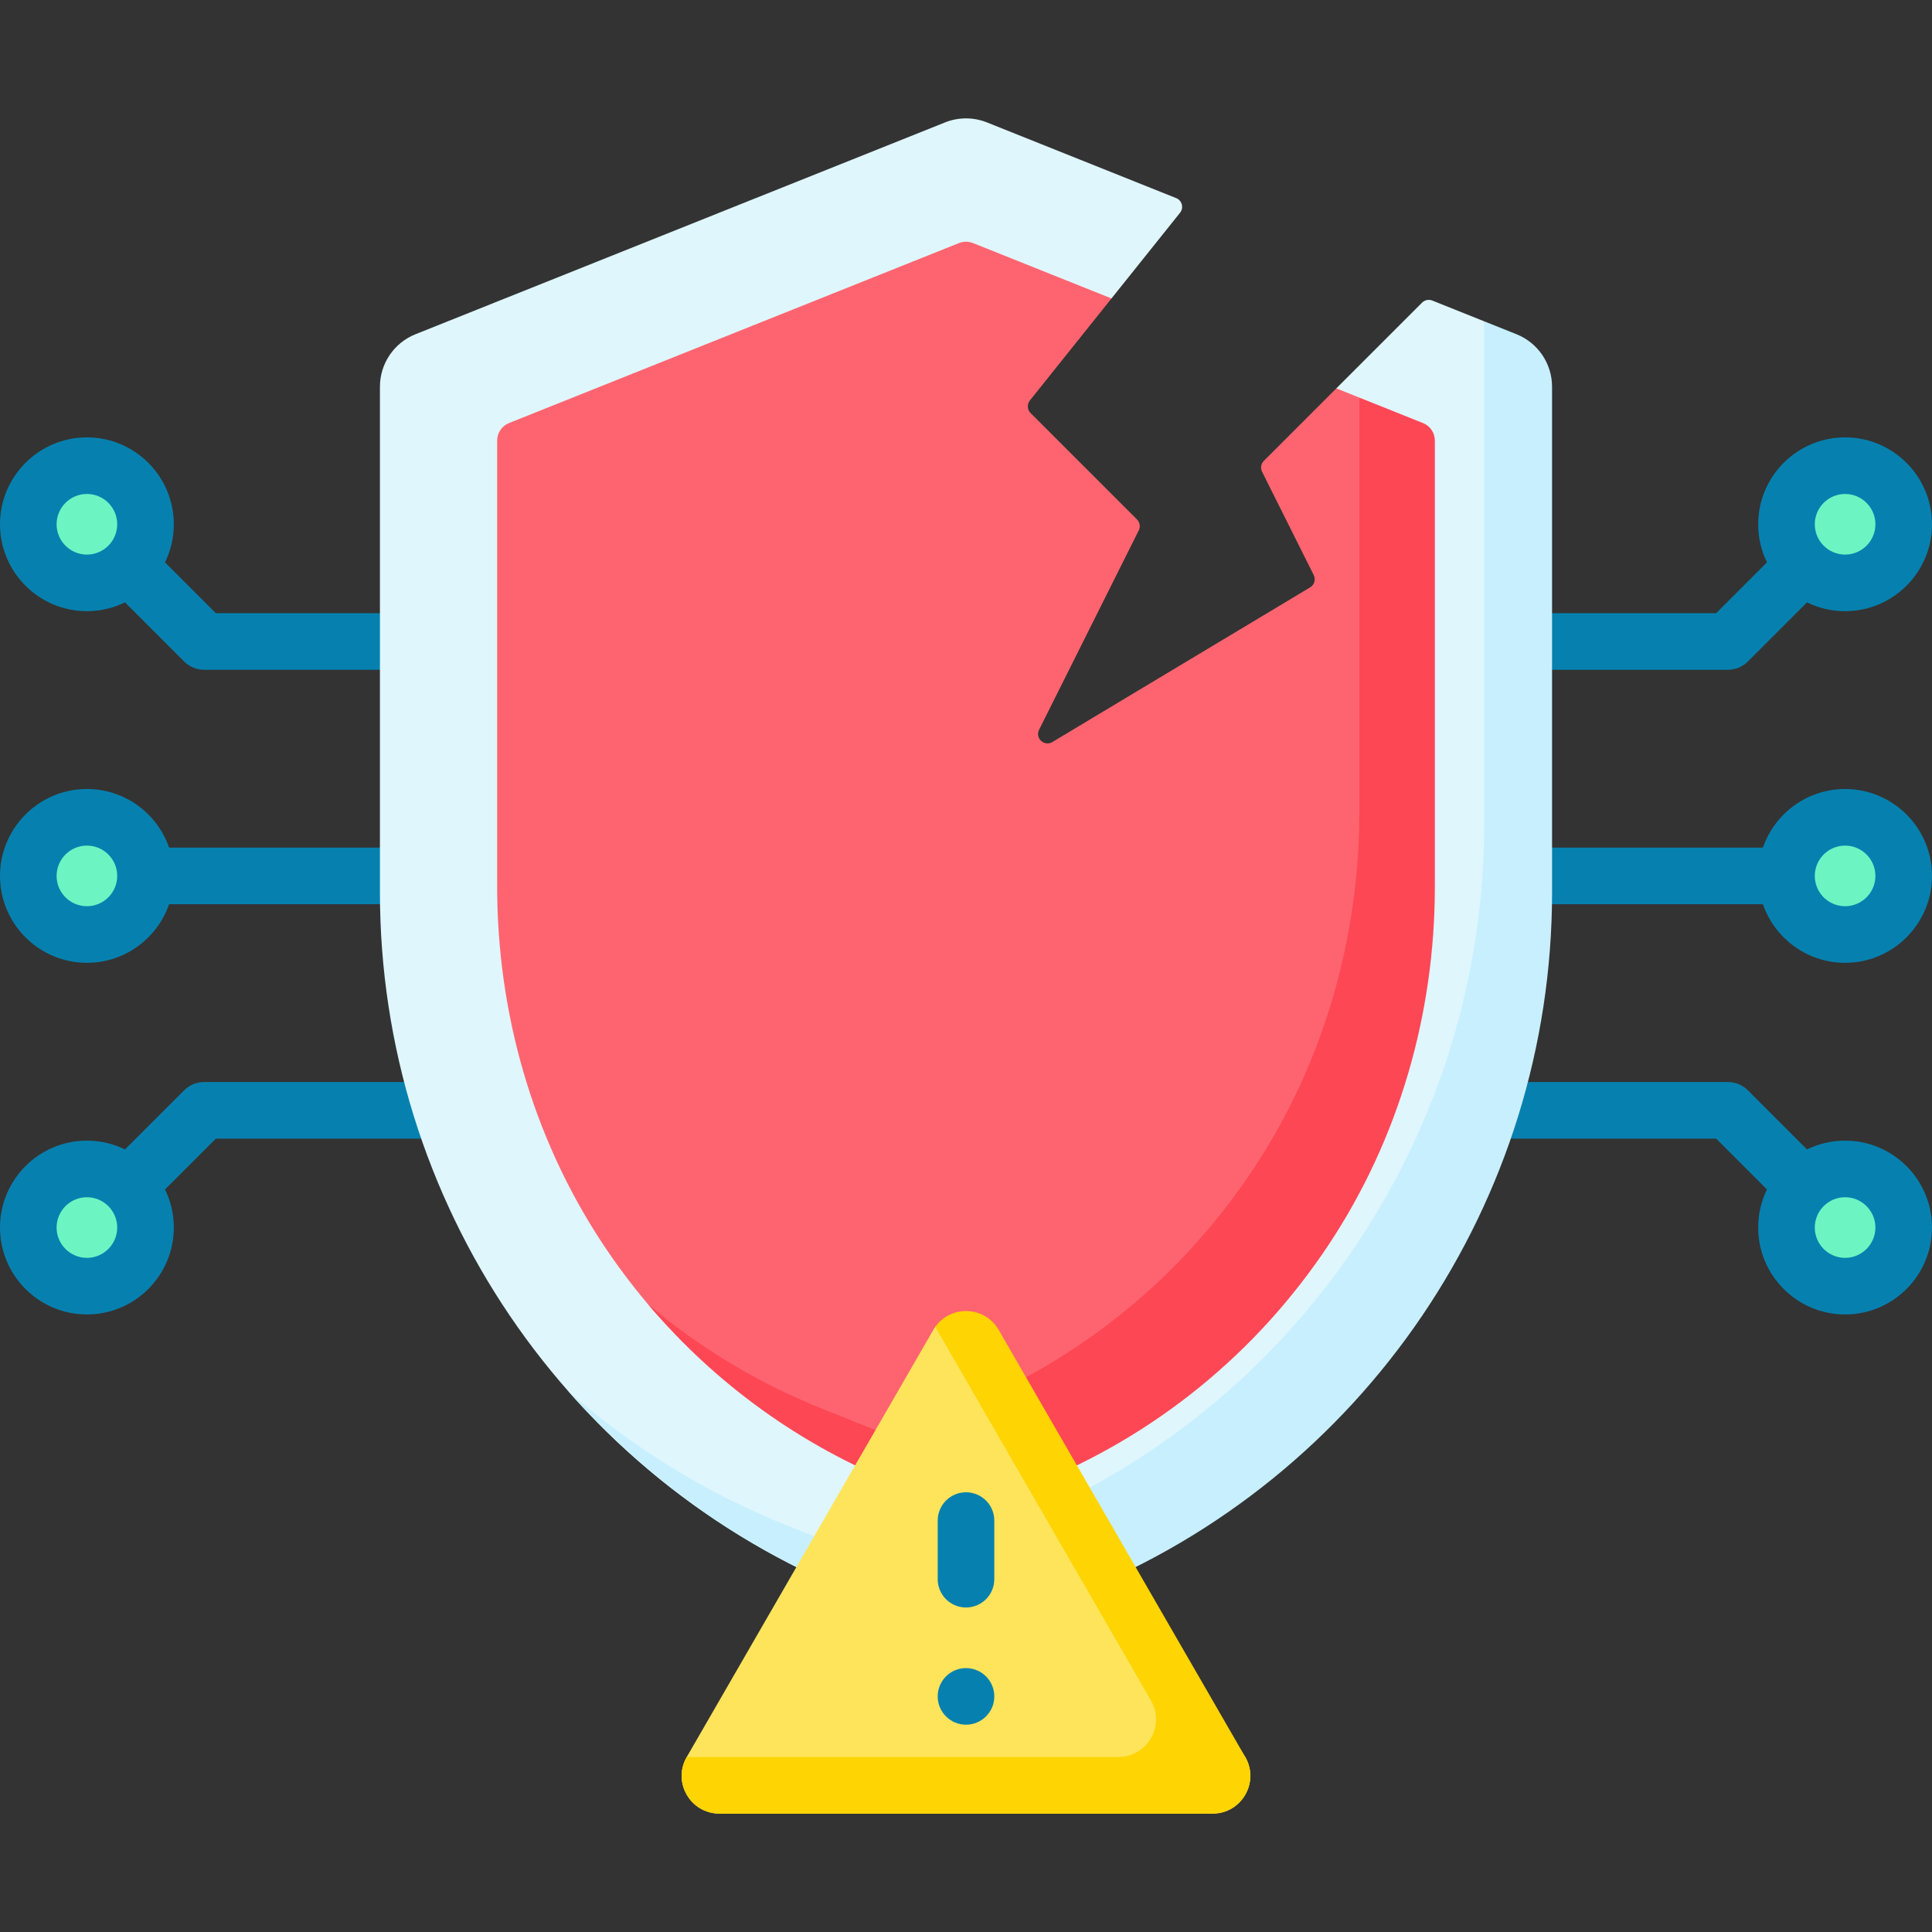
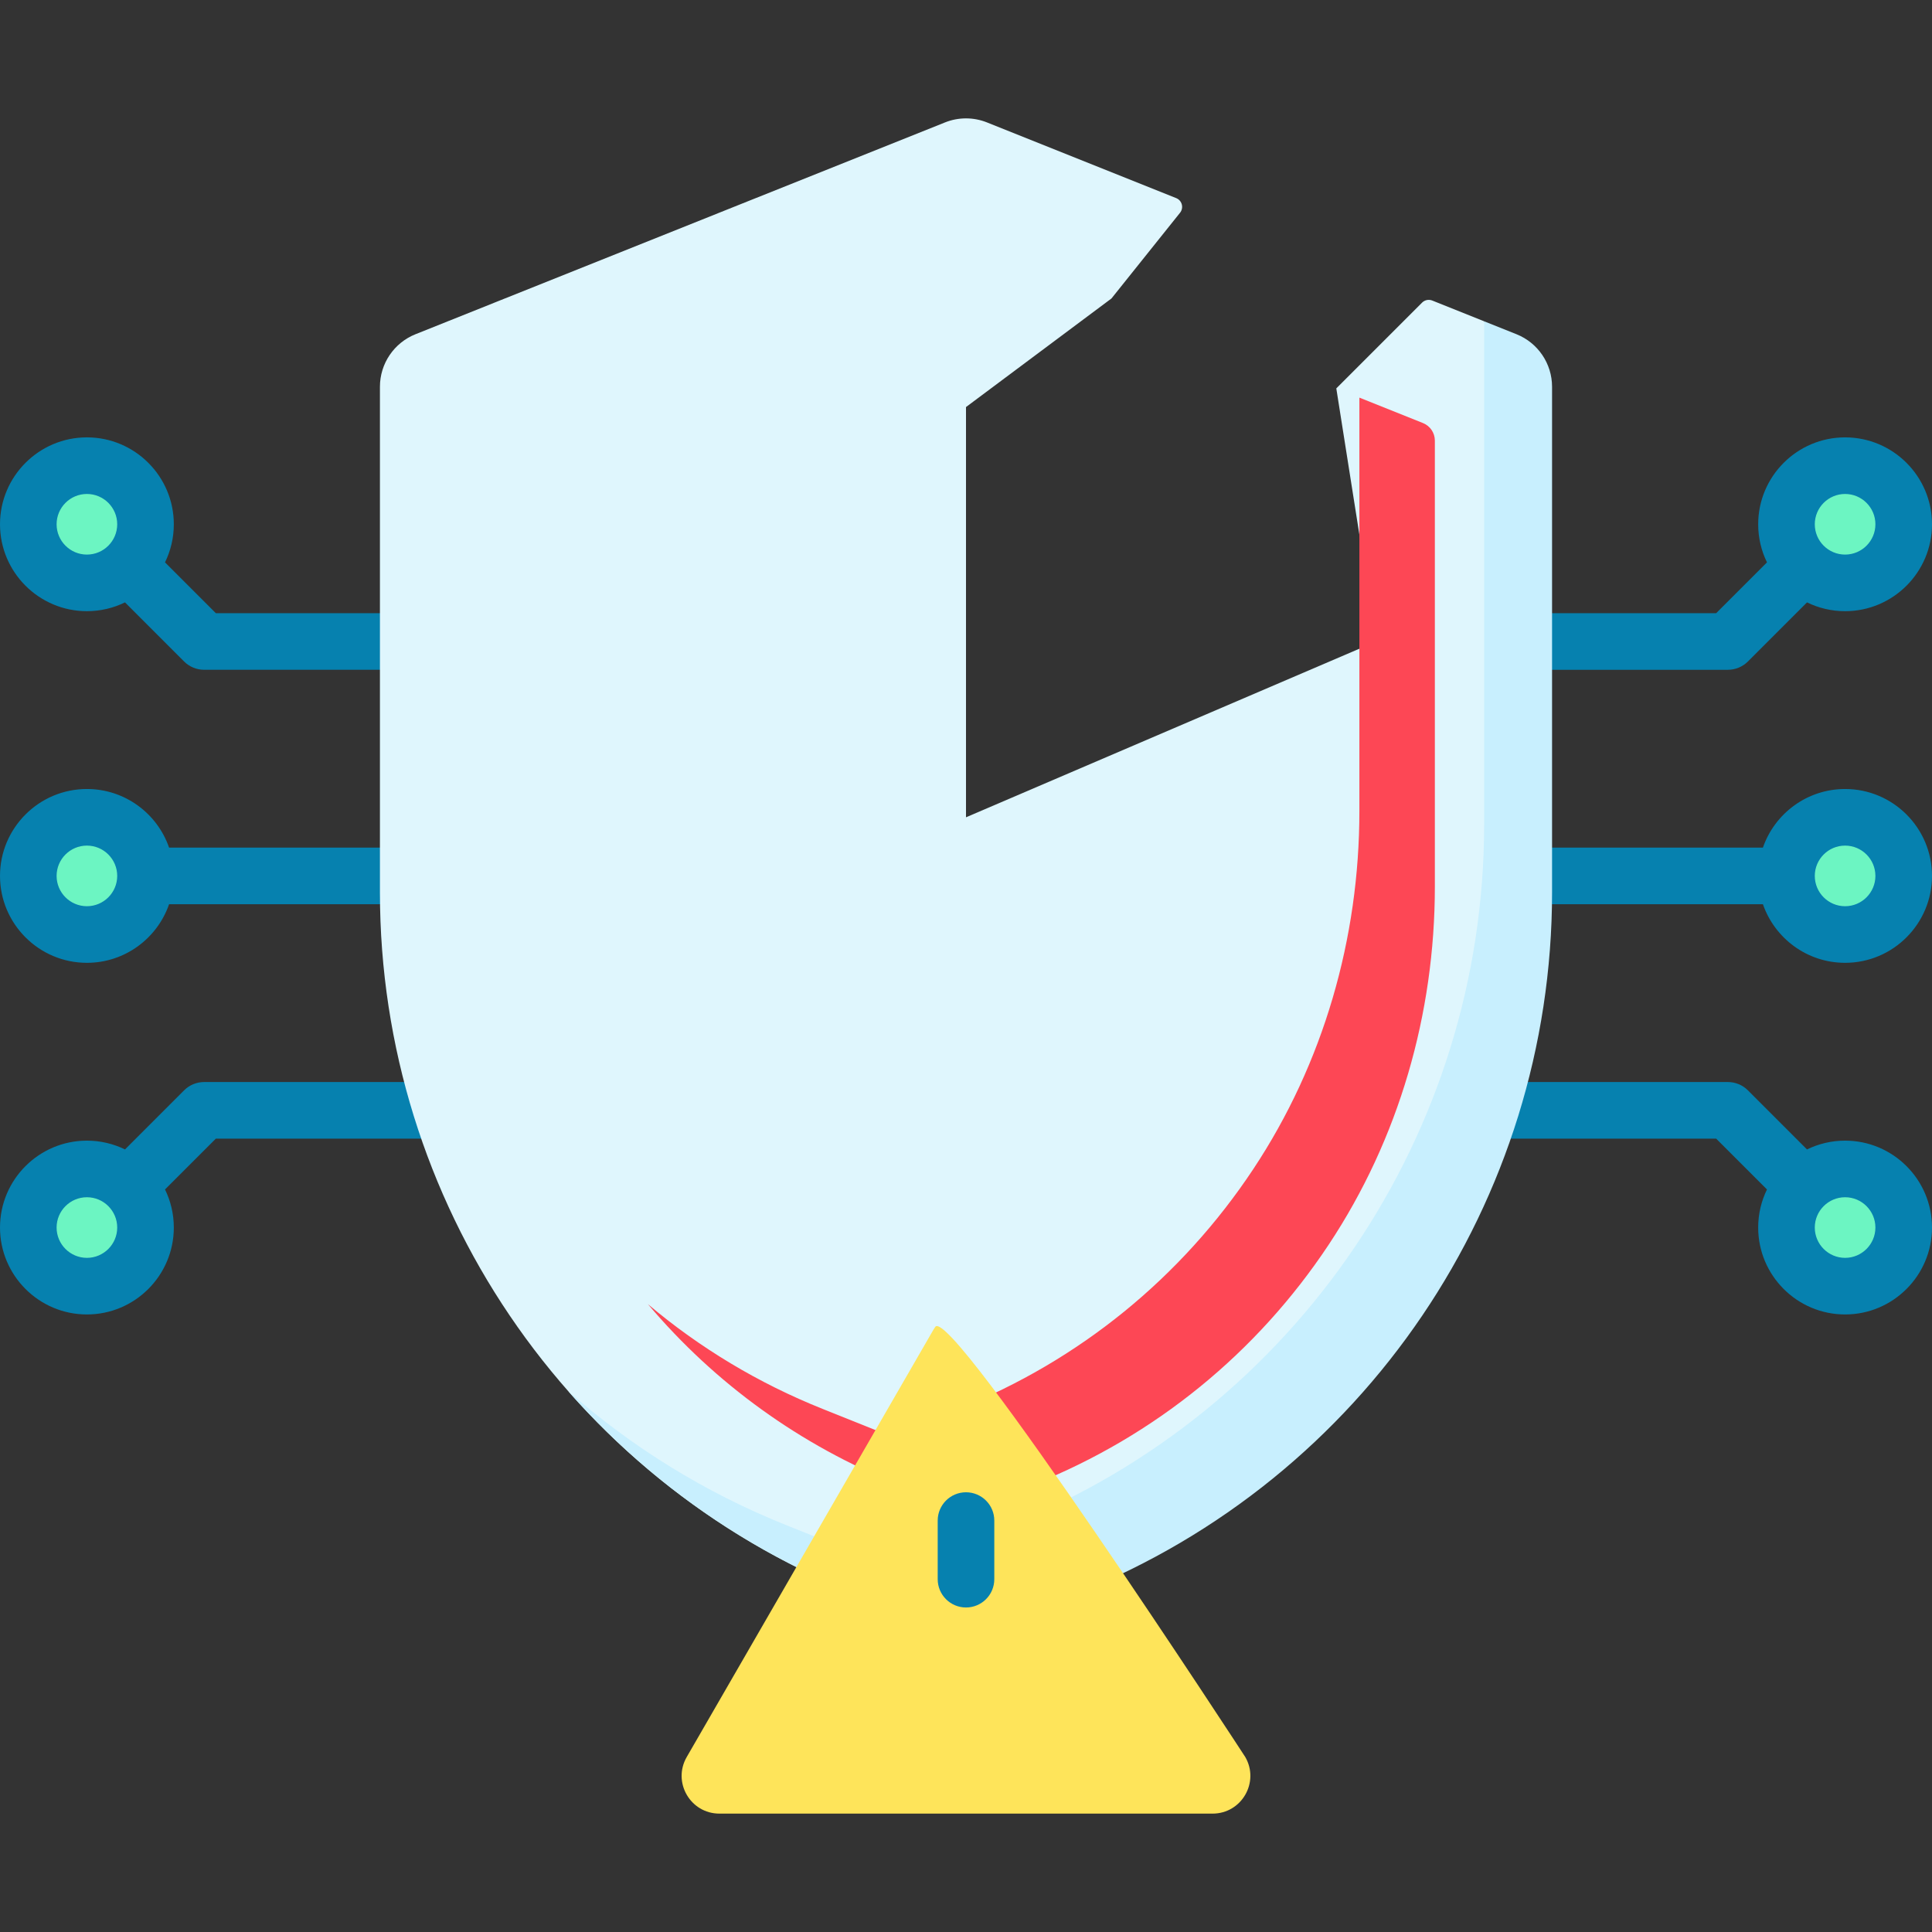
<svg xmlns="http://www.w3.org/2000/svg" id="Capa_1" enable-background="new 0 0 512 512" viewBox="0 0 512 512">
  <rect x="0" y="0" width="512" height="512" fill="#333333" stroke="none" />
  <g>
    <g fill="#6cf5c2">
      <circle cx="23.031" cy="232.125" r="15.531" />
      <circle cx="23.031" cy="138.938" r="15.531" />
      <circle cx="23.031" cy="325.313" r="15.531" />
      <circle cx="488.969" cy="232.125" r="15.531" />
      <circle cx="488.969" cy="138.938" r="15.531" />
      <circle cx="488.969" cy="325.313" r="15.531" />
    </g>
    <path d="m142.018 162.501h-84.818l-13.469-13.47c1.493-3.049 2.332-6.475 2.332-10.093 0-12.7-10.332-23.031-23.031-23.031s-23.032 10.331-23.032 23.031 10.332 23.031 23.031 23.031c3.618 0 7.044-.839 10.093-2.332l15.666 15.666c1.406 1.407 3.314 2.197 5.303 2.197h87.924c4.142 0 7.5-3.358 7.5-7.5s-3.357-7.499-7.499-7.499zm-127.018-23.563c0-4.428 3.603-8.031 8.031-8.031s8.031 3.603 8.031 8.031-3.603 8.031-8.031 8.031-8.031-3.603-8.031-8.031z" fill="#0681af" />
    <path d="m142.018 286.751h-87.924c-1.989 0-3.897.79-5.303 2.197l-15.666 15.666c-3.049-1.493-6.475-2.332-10.093-2.332-12.7 0-23.032 10.331-23.032 23.031s10.332 23.031 23.031 23.031 23.031-10.332 23.031-23.031c0-3.618-.839-7.044-2.332-10.093l13.47-13.469h84.818c4.142 0 7.5-3.358 7.5-7.5s-3.358-7.5-7.5-7.5zm-118.987 46.593c-4.428 0-8.031-3.603-8.031-8.031s3.603-8.031 8.031-8.031 8.031 3.603 8.031 8.031-3.603 8.031-8.031 8.031z" fill="#0681af" />
    <path d="m385.782 177.501h72.125c1.989 0 3.897-.79 5.303-2.197l15.666-15.666c3.049 1.493 6.475 2.332 10.093 2.332 12.7 0 23.031-10.332 23.031-23.031s-10.332-23.031-23.031-23.031-23.031 10.332-23.031 23.031c0 3.618.839 7.043 2.332 10.093l-13.469 13.47h-69.018c-4.142 0-7.5 3.358-7.5 7.5s3.357 7.499 7.499 7.499zm103.187-46.594c4.428 0 8.031 3.603 8.031 8.031s-3.603 8.031-8.031 8.031-8.031-3.603-8.031-8.031 3.603-8.031 8.031-8.031z" fill="#0681af" />
    <path d="m23.031 255.157c10.075 0 18.659-6.503 21.777-15.531h86.941c4.142 0 7.5-3.358 7.5-7.5s-3.358-7.5-7.5-7.5h-86.94c-3.118-9.029-11.702-15.531-21.777-15.531-12.7-.001-23.032 10.331-23.032 23.031s10.332 23.031 23.031 23.031zm0-31.063c4.428 0 8.031 3.603 8.031 8.031s-3.603 8.031-8.031 8.031-8.031-3.602-8.031-8.03 3.603-8.032 8.031-8.032z" fill="#0681af" />
    <path d="m488.969 209.094c-10.075 0-18.659 6.503-21.777 15.531h-97.806c-4.142 0-7.5 3.358-7.5 7.5s3.358 7.5 7.5 7.5h97.806c3.118 9.029 11.702 15.531 21.777 15.531 12.7 0 23.031-10.332 23.031-23.031s-10.332-23.031-23.031-23.031zm0 31.063c-4.428 0-8.031-3.603-8.031-8.031s3.603-8.031 8.031-8.031 8.031 3.603 8.031 8.031-3.603 8.031-8.031 8.031z" fill="#0681af" />
    <path d="m488.969 302.282c-3.618 0-7.044.839-10.093 2.332l-15.666-15.666c-1.406-1.407-3.314-2.197-5.303-2.197h-94.927c-4.142 0-7.5 3.358-7.5 7.5s3.358 7.5 7.5 7.5h91.82l13.469 13.469c-1.493 3.049-2.332 6.475-2.332 10.093 0 12.7 10.332 23.031 23.031 23.031s23.032-10.331 23.032-23.031-10.332-23.031-23.031-23.031zm0 31.062c-4.428 0-8.031-3.603-8.031-8.031s3.603-8.031 8.031-8.031 8.031 3.603 8.031 8.031-3.603 8.031-8.031 8.031z" fill="#0681af" />
    <path d="m393.313 85.144-13.751-5.5c-.929-.371-1.989-.154-2.696.553l-22.731 22.731 10.584 67.072-108.719 46.594v-108.719l38.554-28.779 18.171-22.714c1.048-1.31.534-3.26-1.024-3.883l-50.131-20.052c-3.576-1.43-7.566-1.43-11.142 0l-140.311 56.125c-5.695 2.278-9.429 7.794-9.429 13.927v134.001c0 81.781 49.79 155.322 125.722 185.695l29.59 11.837 28.116-19.593c75.932-30.372 116.398-89.222 116.398-171.002l4.277-129.889z" fill="#dff6fd" />
    <path d="m401.883 88.572-8.571-3.428v133.356c0 81.781-49.79 155.323-125.722 185.695l-29.59 11.837-29.591-11.836c-21.566-8.626-41.022-20.735-57.829-35.525 20.308 23.074 46.059 41.617 75.829 53.525l29.591 11.836 29.591-11.836c75.932-30.372 125.722-103.914 125.722-185.695v-134.001c-.001-6.134-3.735-11.65-9.43-13.928z" fill="#c8effe" />
-     <path d="m360.25 105.375-6.115-2.446-19.204 19.204c-.761.761-.95 1.923-.468 2.886l13.689 27.38c.584 1.168.17 2.59-.95 3.262l-68.309 40.985c-2.145 1.287-4.641-1.025-3.522-3.262l26.417-52.834c.481-.963.293-2.125-.468-2.886l-28.206-28.206c-.901-.901-.98-2.335-.184-3.33l21.625-27.032-36.698-14.679c-1.192-.477-2.522-.477-3.714 0l-119.25 47.7c-1.898.759-3.143 2.598-3.143 4.642v118.126c0 33.339 9.285 66.156 27.536 94.056 3.823 5.845 7.975 11.414 12.429 16.688 17.782 21.052 41.138 30.824 66.978 41.16l17.307-1.663 17.148.95c31.984-12.793 60.785-46.495 79.842-75.238 18.607-28.064 17.465-176.643 17.465-176.643z" fill="#fe646f" />
    <path d="m377.107 112.117-16.857-6.743v109.605c0 33.672-9.514 66.787-28.121 94.851-19.057 28.743-46.091 50.73-78.075 63.524l-18.054 7.222-18.054-7.222c-16.951-6.78-32.511-16.143-46.231-27.725 17.782 21.052 40.391 37.389 66.231 47.725l18.054 7.222 18.055-7.222c31.984-12.793 59.018-34.781 78.075-63.524 18.607-28.064 28.121-61.179 28.121-94.851v-118.219c-.001-2.045-1.246-3.883-3.144-4.643z" fill="#fd4755" />
    <path d="m247.34 352.438-65.349 113.188c-3.849 6.667.962 15 8.66 15h130.698c7.698 0 12.509-8.333 8.66-15 0 0-78.021-119.842-82.154-113.993-.181.256-.353.525-.515.805z" fill="#fee45a" />
-     <path d="m330.009 465.625-65.349-113.187c-3.687-6.386-12.672-6.655-16.805-.805l57.154 98.993c3.849 6.667-.962 15-8.66 15h-114.358c-3.849 6.667.962 15 8.66 15h130.698c7.698-.001 12.509-8.334 8.66-15.001z" fill="#fed402" />
    <path d="m256 395.469c-4.142 0-7.5 3.358-7.5 7.5v15.531c0 4.142 3.358 7.5 7.5 7.5s7.5-3.358 7.5-7.5v-15.531c0-4.142-3.358-7.5-7.5-7.5z" fill="#0681af" />
    <g>
      <g>
        <g>
-           <circle cx="256" cy="449.563" fill="#0681af" r="7.5" />
-         </g>
+           </g>
      </g>
    </g>
  </g>
  <g />
  <g />
  <g />
  <g />
  <g />
  <g />
  <g />
  <g />
  <g />
  <g />
  <g />
  <g />
  <g />
  <g />
  <g />
</svg>